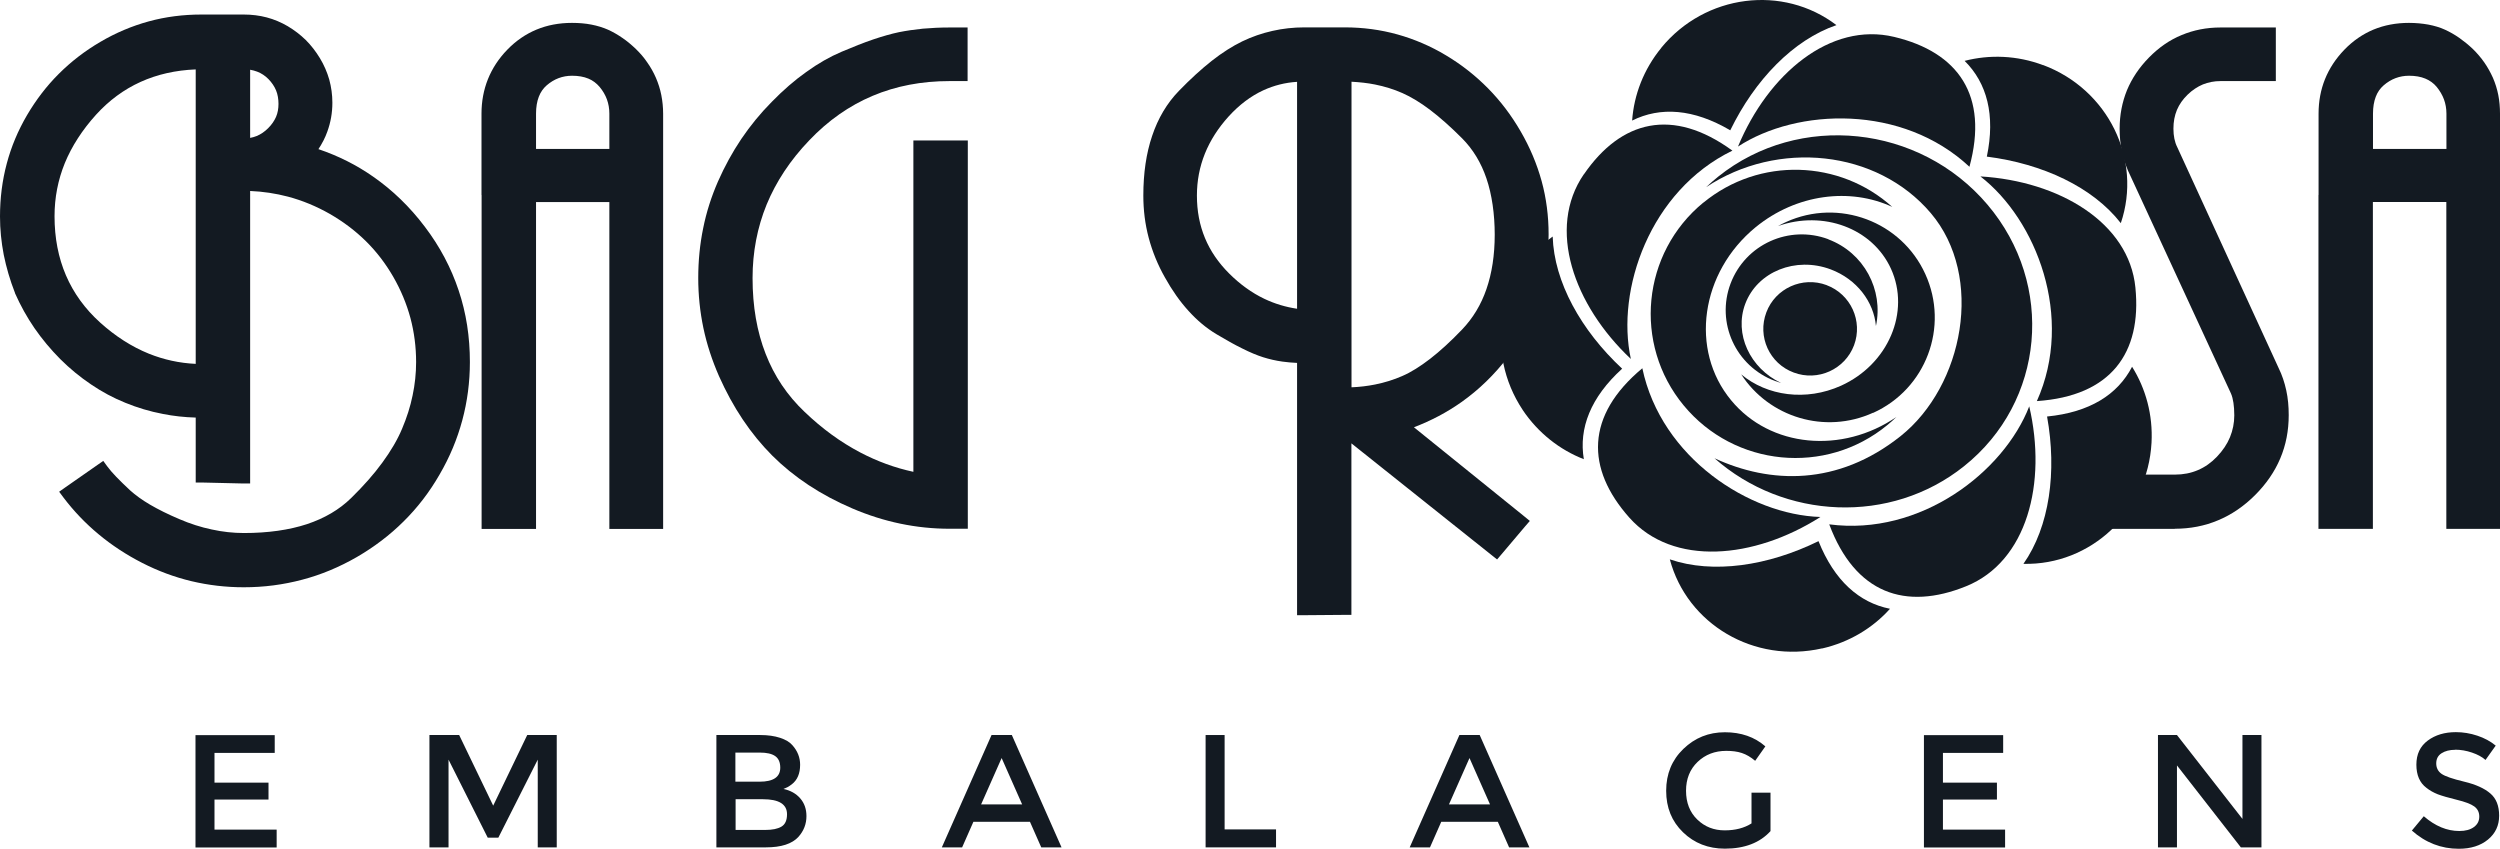
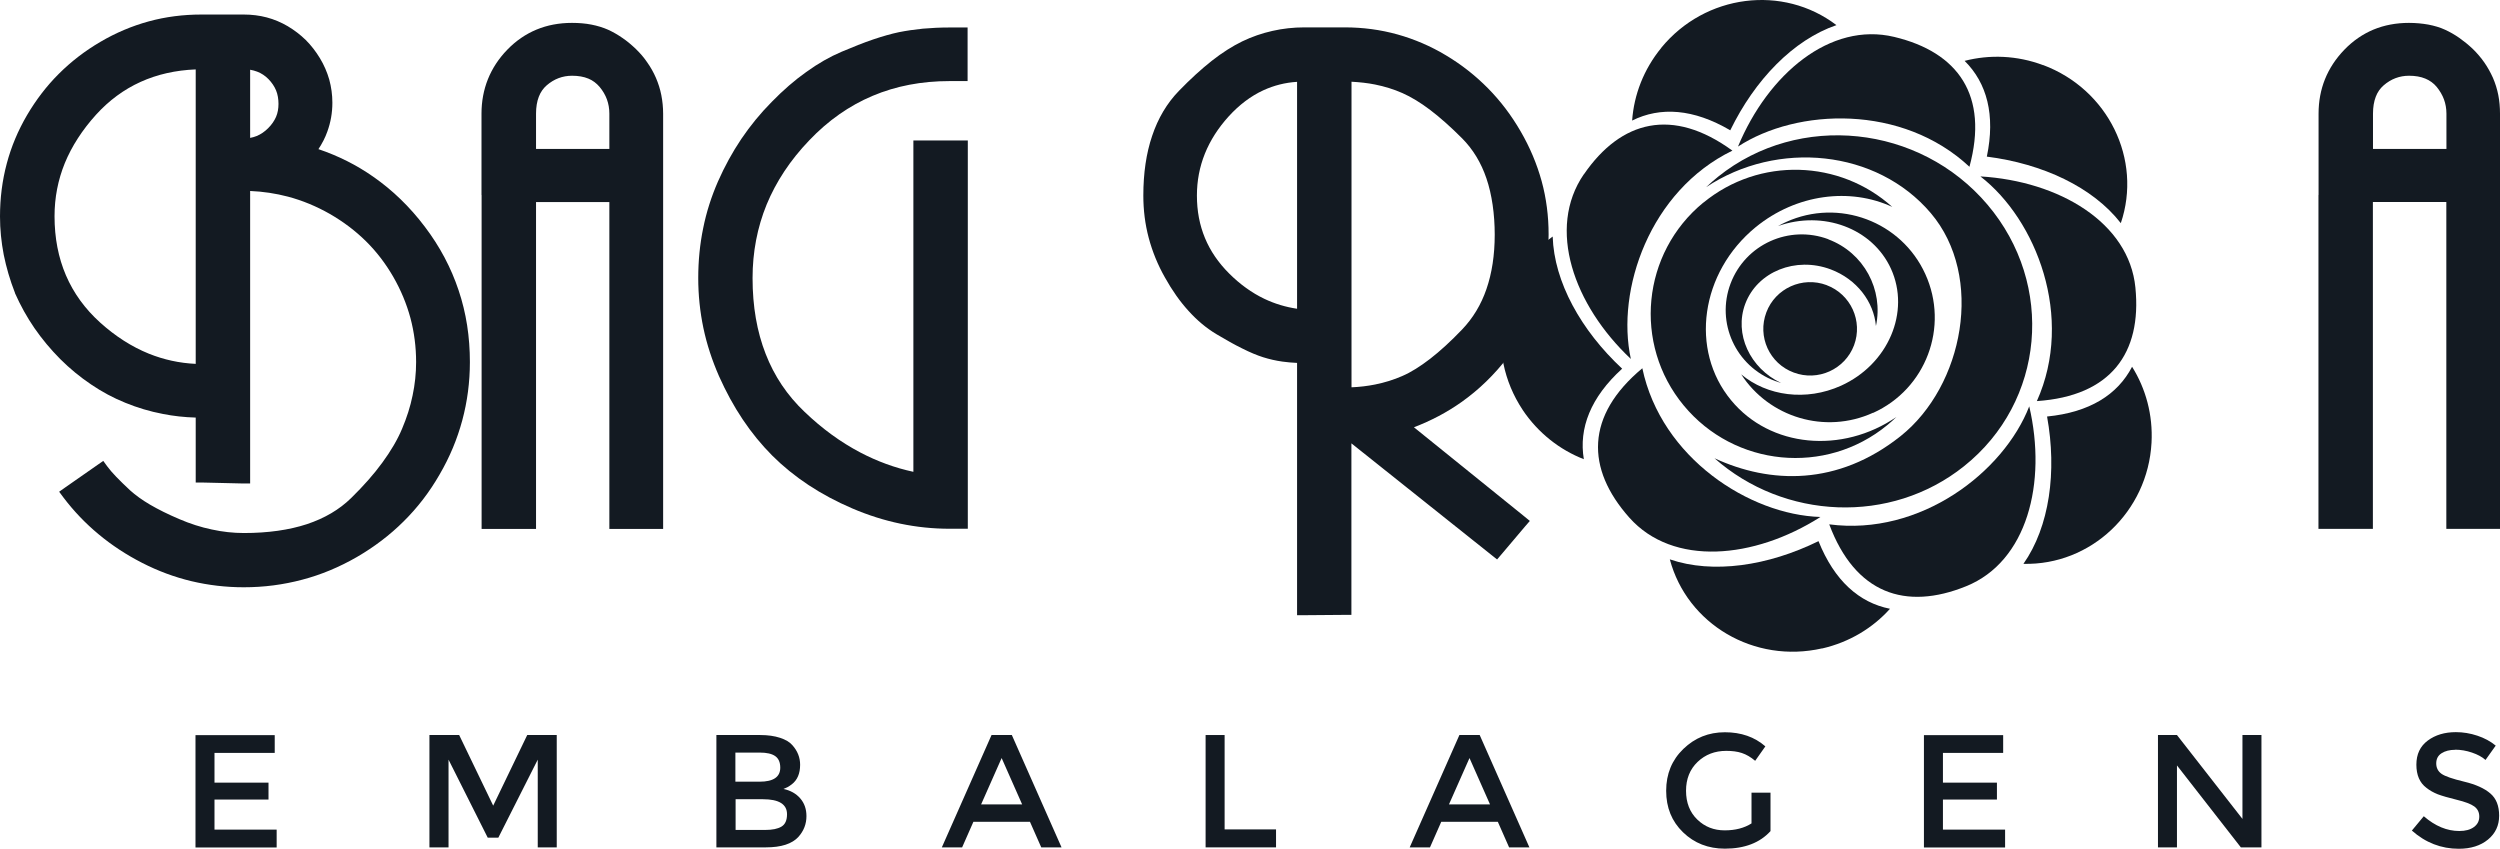
<svg xmlns="http://www.w3.org/2000/svg" width="162" height="55" viewBox="0 0 162 55" fill="none">
  <path fill-rule="evenodd" clip-rule="evenodd" d="M61.532 34.263C59.389 34.263 57.281 33.826 55.229 32.946C54.206 32.509 53.26 32.002 52.398 31.434C51.528 30.859 50.742 30.221 50.039 29.52C49.344 28.82 48.704 28.044 48.126 27.177C47.549 26.317 47.041 25.381 46.589 24.369C46.144 23.35 45.803 22.317 45.58 21.256C45.358 20.195 45.246 19.114 45.246 18.018C45.246 16.923 45.35 15.834 45.566 14.787C45.775 13.741 46.102 12.728 46.526 11.758C46.958 10.78 47.458 9.865 48.036 9.005C48.62 8.145 49.274 7.341 50.019 6.592C50.749 5.844 51.493 5.199 52.245 4.665C53.003 4.117 53.768 3.68 54.533 3.355C55.292 3.036 55.966 2.765 56.579 2.557C57.198 2.349 57.754 2.19 58.248 2.086C58.735 1.989 59.257 1.912 59.806 1.857C60.363 1.808 60.94 1.781 61.532 1.781H62.7V5.254H61.532C59.716 5.254 58.053 5.573 56.544 6.211C55.034 6.849 53.664 7.806 52.439 9.095C51.208 10.378 50.29 11.771 49.678 13.255C49.072 14.739 48.766 16.334 48.766 18.025C48.766 19.856 49.051 21.492 49.615 22.934C50.172 24.369 51.013 25.624 52.14 26.692C53.274 27.78 54.478 28.654 55.744 29.319C56.843 29.895 57.991 30.318 59.187 30.574V9.102H62.714V34.263H61.532Z" fill="#131A22" />
  <path fill-rule="evenodd" clip-rule="evenodd" d="M39.486 9.65V7.362C39.486 6.71 39.277 6.135 38.853 5.629C38.651 5.393 38.415 5.213 38.13 5.095C37.83 4.97 37.476 4.908 37.072 4.908C36.453 4.908 35.903 5.116 35.423 5.532C35.201 5.726 35.027 5.975 34.916 6.266C34.797 6.572 34.735 6.939 34.735 7.362V9.65H39.486ZM31.201 12.631V7.369C31.201 6.572 31.34 5.823 31.618 5.129C31.896 4.436 32.314 3.798 32.87 3.223C33.427 2.647 34.06 2.211 34.763 1.919C35.465 1.628 36.23 1.483 37.065 1.483C37.51 1.483 37.928 1.517 38.317 1.593C38.714 1.67 39.076 1.781 39.403 1.926C39.723 2.072 40.036 2.252 40.335 2.46C40.634 2.661 40.919 2.904 41.204 3.174C41.49 3.452 41.74 3.743 41.949 4.055C42.164 4.36 42.352 4.693 42.505 5.046C42.658 5.4 42.777 5.774 42.853 6.162C42.93 6.551 42.971 6.953 42.971 7.376V34.277H39.486V13.096H34.735V34.277H31.208V12.645L31.201 12.631Z" fill="#131A22" />
  <path fill-rule="evenodd" clip-rule="evenodd" d="M12.682 23.586V4.498C10.066 4.603 7.91 5.58 6.226 7.431C5.329 8.423 4.654 9.47 4.202 10.565C3.757 11.661 3.534 12.805 3.534 14.011C3.534 16.826 4.522 19.121 6.491 20.902C7.485 21.797 8.536 22.469 9.649 22.92C10.616 23.308 11.625 23.53 12.689 23.579L12.682 23.586ZM16.209 12.375V31.33H15.75L13.127 31.268H12.682V27.059C11.959 27.038 11.249 26.962 10.553 26.823C9.718 26.664 8.905 26.421 8.125 26.102C7.339 25.784 6.602 25.388 5.899 24.91C5.197 24.438 4.529 23.891 3.903 23.267C3.284 22.643 2.727 21.977 2.233 21.263C1.746 20.556 1.329 19.8 0.974 19.003V18.989C0.647 18.157 0.41 17.332 0.243 16.514C0.083 15.682 0 14.857 0 14.025C0 12.839 0.146 11.695 0.438 10.6C0.73 9.497 1.169 8.457 1.753 7.459C2.337 6.468 3.019 5.573 3.812 4.783C4.605 3.992 5.503 3.299 6.498 2.717C7.499 2.127 8.55 1.684 9.642 1.385C10.734 1.087 11.868 0.942 13.051 0.942H15.799C16.313 0.942 16.814 1.004 17.287 1.129C17.76 1.254 18.22 1.448 18.644 1.697C19.075 1.954 19.465 2.252 19.813 2.592C20.16 2.939 20.466 3.334 20.731 3.771C20.995 4.207 21.197 4.672 21.336 5.157C21.468 5.642 21.538 6.142 21.538 6.655C21.538 7.313 21.427 7.93 21.211 8.527C21.072 8.922 20.877 9.296 20.634 9.664C21.927 10.101 23.11 10.697 24.188 11.453C25.441 12.326 26.554 13.401 27.527 14.69C28.502 15.973 29.232 17.353 29.719 18.816C30.213 20.285 30.449 21.831 30.449 23.461C30.449 24.764 30.282 26.026 29.955 27.239C29.628 28.453 29.142 29.625 28.481 30.755C27.827 31.892 27.055 32.897 26.157 33.784C25.267 34.672 24.251 35.441 23.117 36.1C21.983 36.752 20.807 37.244 19.59 37.563C18.366 37.889 17.107 38.055 15.799 38.055C14.637 38.055 13.51 37.923 12.404 37.66C11.305 37.397 10.24 37.001 9.211 36.474C8.181 35.947 7.242 35.331 6.393 34.623C5.538 33.916 4.779 33.119 4.111 32.238L3.833 31.864L4.216 31.593L6.331 30.117L6.692 29.867L6.95 30.221C7.096 30.415 7.284 30.644 7.534 30.9C7.785 31.157 8.084 31.455 8.438 31.781C8.779 32.086 9.204 32.398 9.725 32.703C10.261 33.015 10.887 33.327 11.604 33.632C12.313 33.937 13.023 34.166 13.726 34.311C14.421 34.464 15.117 34.54 15.806 34.54C17.364 34.54 18.727 34.346 19.889 33.965C21.037 33.583 21.99 33.022 22.755 32.273C23.555 31.489 24.23 30.727 24.78 29.971C25.322 29.229 25.754 28.501 26.053 27.787C26.359 27.066 26.588 26.352 26.735 25.631C26.887 24.917 26.964 24.189 26.964 23.461C26.964 22.476 26.839 21.52 26.595 20.604C26.345 19.682 25.976 18.795 25.482 17.935C24.988 17.082 24.404 16.313 23.715 15.633C23.034 14.961 22.254 14.371 21.378 13.865C20.501 13.366 19.597 12.992 18.658 12.742C17.865 12.534 17.044 12.409 16.202 12.375H16.209ZM16.209 8.936C16.362 8.908 16.501 8.866 16.64 8.811C16.905 8.7 17.148 8.534 17.378 8.305C17.607 8.076 17.774 7.833 17.886 7.577C17.997 7.32 18.046 7.036 18.046 6.731C18.046 6.426 17.997 6.114 17.886 5.85C17.774 5.587 17.614 5.351 17.399 5.129C17.183 4.908 16.939 4.748 16.668 4.644C16.522 4.589 16.369 4.547 16.209 4.519V8.936Z" fill="#131A22" />
  <path fill-rule="evenodd" clip-rule="evenodd" d="M118.076 42.014C113.679 43.019 109.324 40.454 108.204 36.246C111.001 37.203 114.562 36.675 117.839 35.067C118.869 37.632 120.476 39.054 122.472 39.449C121.359 40.69 119.85 41.612 118.076 42.021V42.014Z" fill="#131A22" />
  <path fill-rule="evenodd" clip-rule="evenodd" d="M158.529 9.65V7.362C158.529 7.036 158.473 6.724 158.369 6.44C158.264 6.156 158.104 5.885 157.896 5.629C157.701 5.393 157.45 5.213 157.165 5.095C156.866 4.97 156.511 4.908 156.108 4.908C155.489 4.908 154.939 5.116 154.459 5.532C154.229 5.733 154.062 5.975 153.951 6.266C153.833 6.572 153.77 6.939 153.77 7.362V9.65H158.529ZM150.243 12.631V7.369C150.243 5.76 150.8 4.381 151.913 3.223C152.469 2.647 153.102 2.211 153.798 1.919C154.501 1.628 155.273 1.483 156.101 1.483C156.546 1.483 156.963 1.524 157.353 1.593C157.749 1.67 158.111 1.774 158.438 1.926C158.758 2.072 159.071 2.252 159.37 2.46C159.663 2.668 159.955 2.904 160.24 3.174C160.525 3.452 160.769 3.743 160.984 4.048C161.2 4.36 161.381 4.686 161.541 5.039C161.694 5.393 161.812 5.767 161.889 6.156C161.965 6.544 162 6.946 162 7.369V34.27H158.522V13.089H153.763V34.27H150.236V12.631H150.243Z" fill="#131A22" />
-   <path fill-rule="evenodd" clip-rule="evenodd" d="M140.928 34.27H136.246V30.755H140.928C141.478 30.755 141.972 30.657 142.424 30.463C142.883 30.269 143.294 29.978 143.662 29.59C144.038 29.195 144.323 28.772 144.504 28.328C144.685 27.884 144.782 27.413 144.782 26.914C144.782 26.608 144.761 26.331 144.727 26.102C144.692 25.874 144.643 25.672 144.567 25.499L137.895 11.057C137.714 10.634 137.575 10.204 137.485 9.754C137.394 9.303 137.353 8.832 137.353 8.339C137.353 7.452 137.513 6.627 137.826 5.85C138.146 5.081 138.619 4.374 139.252 3.729C139.885 3.084 140.587 2.592 141.367 2.273C142.146 1.947 142.98 1.781 143.892 1.781H147.474V5.254H143.892C143.481 5.254 143.099 5.33 142.751 5.469C142.403 5.615 142.062 5.837 141.756 6.135C141.45 6.433 141.22 6.759 141.067 7.119C140.914 7.487 140.838 7.889 140.838 8.339C140.838 8.575 140.859 8.797 140.9 8.991C140.942 9.185 140.998 9.366 141.081 9.525L147.655 23.849C147.878 24.3 148.038 24.785 148.149 25.291C148.261 25.804 148.309 26.338 148.309 26.9C148.309 27.905 148.128 28.841 147.76 29.708C147.398 30.567 146.848 31.365 146.125 32.086C145.401 32.807 144.601 33.355 143.732 33.715C142.862 34.083 141.923 34.263 140.921 34.263L140.928 34.27Z" fill="#131A22" />
  <path fill-rule="evenodd" clip-rule="evenodd" d="M87.578 25.097C88.106 25.076 88.614 25.014 89.101 24.917C89.72 24.792 90.311 24.612 90.875 24.362C91.439 24.119 92.03 23.745 92.67 23.253C93.324 22.747 94.012 22.116 94.743 21.353C95.445 20.618 95.974 19.745 96.322 18.732C96.677 17.706 96.858 16.528 96.858 15.203C96.858 13.879 96.677 12.603 96.322 11.563C95.974 10.537 95.445 9.671 94.75 8.97C94.019 8.236 93.331 7.625 92.677 7.126C92.037 6.641 91.439 6.28 90.875 6.031C90.311 5.781 89.72 5.601 89.101 5.476C88.614 5.379 88.106 5.324 87.578 5.296V25.097ZM91.626 27.69L98.778 33.465L99.133 33.757L98.833 34.103L97.296 35.92L97.011 36.253L96.67 35.982L87.571 28.73V39.844H87.118L84.503 39.865H84.05V23.516C83.731 23.502 83.417 23.475 83.111 23.433C82.666 23.371 82.249 23.274 81.852 23.149C81.456 23.024 81.004 22.837 80.496 22.58C79.988 22.331 79.431 22.019 78.819 21.651C78.172 21.263 77.574 20.764 77.017 20.147C76.461 19.537 75.953 18.816 75.494 17.991C75.021 17.159 74.673 16.299 74.436 15.411C74.2 14.524 74.088 13.609 74.088 12.673C74.088 11.224 74.276 9.934 74.659 8.804C75.042 7.66 75.619 6.689 76.391 5.892C77.136 5.122 77.845 4.478 78.52 3.944C79.209 3.403 79.87 2.987 80.496 2.682C81.129 2.377 81.776 2.155 82.451 2.003C83.125 1.85 83.814 1.774 84.524 1.774H87.139C88.322 1.774 89.456 1.926 90.555 2.231C91.647 2.536 92.705 2.987 93.706 3.59C94.715 4.193 95.619 4.908 96.426 5.726C97.233 6.544 97.936 7.473 98.534 8.506C99.139 9.546 99.592 10.627 99.898 11.737C100.204 12.853 100.35 14.011 100.35 15.196C100.35 18.185 99.473 20.833 97.72 23.128C96.844 24.272 95.842 25.25 94.694 26.061C93.762 26.719 92.739 27.26 91.633 27.683L91.626 27.69ZM84.05 20.001V5.303C83.271 5.351 82.548 5.538 81.866 5.85C81.052 6.225 80.301 6.793 79.619 7.542C78.249 9.054 77.56 10.766 77.56 12.673C77.56 13.671 77.734 14.586 78.082 15.425C78.43 16.264 78.951 17.027 79.654 17.727C80.356 18.427 81.115 18.975 81.929 19.363C82.597 19.682 83.306 19.897 84.058 20.008L84.05 20.001Z" fill="#131A22" />
  <path fill-rule="evenodd" clip-rule="evenodd" d="M118.361 18.476C119.933 19.065 120.726 20.805 120.142 22.372C119.55 23.939 117.797 24.73 116.232 24.14C114.66 23.558 113.867 21.811 114.458 20.244C115.042 18.684 116.796 17.887 118.368 18.476H118.361Z" fill="#131A22" />
  <path fill-rule="evenodd" clip-rule="evenodd" d="M118.472 15.508C120.789 16.375 122.062 18.788 121.561 21.124C121.422 19.557 120.323 18.095 118.632 17.457C116.357 16.604 113.881 17.602 113.095 19.682C112.357 21.637 113.394 23.863 115.418 24.82C115.286 24.778 115.154 24.736 115.022 24.688C112.475 23.738 111.182 20.909 112.142 18.372C113.102 15.834 115.933 14.552 118.479 15.502L118.472 15.508Z" fill="#131A22" />
  <path fill-rule="evenodd" clip-rule="evenodd" d="M121.373 26.747C118.256 28.162 114.632 27.038 112.83 24.258C114.5 25.659 117.025 26.019 119.3 24.993C122.361 23.606 123.808 20.209 122.535 17.415C121.331 14.78 118.138 13.616 115.216 14.649C115.383 14.552 115.557 14.469 115.738 14.385C119.161 12.832 123.21 14.344 124.761 17.762C126.319 21.18 124.803 25.208 121.38 26.754L121.373 26.747Z" fill="#131A22" />
  <path fill-rule="evenodd" clip-rule="evenodd" d="M110.382 13.13C114.013 10.149 119.23 10.35 122.618 13.408C119.898 12.146 116.42 12.555 113.762 14.725C110.194 17.651 109.477 22.677 112.176 25.936C114.709 29.014 119.37 29.43 122.89 27.018C122.702 27.205 122.5 27.378 122.291 27.551C118.298 30.831 112.392 30.255 109.101 26.269C105.811 22.289 106.388 16.396 110.382 13.123V13.13Z" fill="#131A22" />
  <path fill-rule="evenodd" clip-rule="evenodd" d="M127.265 30.214C122.507 34.013 115.613 33.68 111.098 29.694C114.709 31.365 119.084 31.503 123.161 28.259C127.238 25.007 128.608 17.928 125.116 13.81C121.617 9.685 115.175 9.061 110.562 12.125C110.813 11.889 111.07 11.661 111.348 11.439C116.58 7.258 124.392 8.076 128.789 13.262C133.185 18.448 132.504 26.04 127.265 30.214Z" fill="#131A22" />
  <path fill-rule="evenodd" clip-rule="evenodd" d="M122.743 2.391C126.89 3.382 128.879 6.183 127.62 10.808C123.272 6.745 116.462 6.994 112.622 9.497C114.576 4.79 118.604 1.399 122.743 2.391Z" fill="#131A22" />
  <path fill-rule="evenodd" clip-rule="evenodd" d="M138.375 18.649C138.793 22.878 136.789 25.666 131.989 25.991C134.424 20.563 131.954 14.233 128.33 11.432C133.429 11.737 137.965 14.42 138.375 18.642V18.649Z" fill="#131A22" />
  <path fill-rule="evenodd" clip-rule="evenodd" d="M127.411 37.986C123.467 39.587 120.211 38.457 118.535 33.978C124.441 34.755 129.839 30.595 131.495 26.331C132.65 31.288 131.363 36.384 127.411 37.986Z" fill="#131A22" />
  <path fill-rule="evenodd" clip-rule="evenodd" d="M105.581 33.542C102.757 30.366 102.736 26.934 106.423 23.863C107.648 29.68 113.38 33.361 117.964 33.5C113.658 36.239 108.406 36.717 105.581 33.542Z" fill="#131A22" />
  <path fill-rule="evenodd" clip-rule="evenodd" d="M102.639 11.293C105.046 7.792 108.385 6.939 112.26 9.761C106.903 12.361 104.705 18.795 105.679 23.26C101.964 19.759 100.225 14.801 102.632 11.293H102.639Z" fill="#131A22" />
  <path fill-rule="evenodd" clip-rule="evenodd" d="M132.392 4.214C136.615 5.795 138.827 10.336 137.429 14.461C135.62 12.132 132.365 10.607 128.747 10.149C129.311 7.445 128.754 5.379 127.307 3.944C128.921 3.528 130.695 3.583 132.392 4.221V4.214Z" fill="#131A22" />
  <path fill-rule="evenodd" clip-rule="evenodd" d="M139.419 28.689C139.175 33.174 135.481 36.641 131.119 36.537C132.81 34.124 133.297 30.567 132.65 26.99C135.405 26.719 137.22 25.576 138.159 23.766C139.043 25.18 139.516 26.879 139.419 28.689Z" fill="#131A22" />
  <path fill-rule="evenodd" clip-rule="evenodd" d="M98.673 26.567C96.183 22.823 97.059 17.845 100.614 15.328C100.705 18.268 102.451 21.409 105.115 23.891C103.07 25.749 102.298 27.753 102.632 29.756C101.08 29.153 99.675 28.064 98.666 26.56L98.673 26.567Z" fill="#131A22" />
  <path fill-rule="evenodd" clip-rule="evenodd" d="M107.648 3.098C110.5 -0.382 115.536 -1.013 119.001 1.628C116.204 2.585 113.714 5.171 112.121 8.444C109.735 7.043 107.585 6.904 105.762 7.813C105.881 6.149 106.507 4.498 107.654 3.098H107.648Z" fill="#131A22" />
  <path d="M17.802 47.63V48.788H13.899V50.715H17.399V51.811H13.899V53.759H17.927V54.917H12.668V47.637H17.802V47.63Z" fill="#131A22" />
  <path d="M27.827 54.91V47.63H29.754L31.959 52.206L34.164 47.63H36.077V54.91H34.846V49.225L32.293 54.279H31.604L29.065 49.225V54.91H27.827Z" fill="#131A22" />
  <path d="M49.622 54.91H46.422V47.63H49.267C49.761 47.63 50.185 47.692 50.547 47.81C50.909 47.928 51.173 48.088 51.347 48.289C51.681 48.663 51.848 49.086 51.848 49.557C51.848 50.126 51.667 50.549 51.305 50.826C51.173 50.923 51.083 50.986 51.034 51.007C50.985 51.034 50.895 51.069 50.77 51.124C51.222 51.221 51.584 51.422 51.855 51.734C52.126 52.047 52.258 52.428 52.258 52.885C52.258 53.392 52.085 53.842 51.737 54.23C51.326 54.681 50.624 54.91 49.622 54.91ZM49.225 50.653C50.116 50.653 50.561 50.348 50.561 49.745C50.561 49.398 50.45 49.148 50.234 48.996C50.019 48.843 49.684 48.767 49.232 48.767H47.653V50.653H49.225ZM47.66 53.78H49.594C50.046 53.78 50.394 53.71 50.638 53.565C50.881 53.419 50.999 53.156 50.999 52.761C50.999 52.116 50.478 51.79 49.441 51.79H47.667V53.78H47.66Z" fill="#131A22" />
  <path d="M63.076 53.253L62.346 54.91H61.031L64.252 47.63H65.567L68.788 54.91H67.473L66.742 53.253H63.076ZM66.234 52.123L64.906 49.121L63.577 52.123H66.234Z" fill="#131A22" />
  <path d="M78.123 54.91V47.63H79.355V53.745H82.687V54.91H78.117H78.123Z" fill="#131A22" />
  <path d="M93.393 53.253L92.663 54.91H91.348L94.569 47.63H95.884L99.105 54.91H97.79L97.059 53.253H93.393ZM96.552 52.123L95.223 49.121L93.894 52.123H96.552Z" fill="#131A22" />
  <path d="M113.498 51.367H114.729V53.856C114.041 54.612 113.053 54.993 111.773 54.993C110.695 54.993 109.79 54.639 109.06 53.932C108.329 53.225 107.968 52.331 107.968 51.242C107.968 50.154 108.336 49.252 109.081 48.531C109.825 47.81 110.722 47.45 111.773 47.45C112.823 47.45 113.7 47.755 114.395 48.365L113.735 49.301C113.449 49.058 113.164 48.892 112.872 48.795C112.58 48.698 112.246 48.656 111.863 48.656C111.126 48.656 110.507 48.892 110.006 49.37C109.505 49.849 109.255 50.473 109.255 51.242C109.255 52.012 109.498 52.636 109.985 53.107C110.472 53.579 111.063 53.807 111.759 53.807C112.455 53.807 113.032 53.655 113.498 53.357V51.353V51.367Z" fill="#131A22" />
  <path d="M129.805 47.63V48.788H125.902V50.715H129.401V51.811H125.902V53.759H129.93V54.917H124.671V47.637H129.805V47.63Z" fill="#131A22" />
  <path d="M145.311 47.63H146.542V54.91H145.207L141.067 49.599V54.91H139.836V47.63H141.067L145.311 53.066V47.63Z" fill="#131A22" />
  <path d="M159.099 48.587C158.737 48.587 158.445 48.663 158.216 48.809C157.986 48.954 157.868 49.176 157.868 49.467C157.868 49.758 157.986 49.987 158.216 50.147C158.445 50.306 158.932 50.473 159.683 50.653C160.435 50.833 160.998 51.09 161.374 51.416C161.757 51.741 161.944 52.22 161.944 52.858C161.944 53.495 161.701 54.009 161.221 54.404C160.741 54.799 160.108 55 159.329 55C158.188 55 157.172 54.605 156.289 53.821L157.061 52.892C157.798 53.53 158.563 53.849 159.363 53.849C159.76 53.849 160.073 53.766 160.31 53.593C160.546 53.419 160.657 53.197 160.657 52.913C160.657 52.629 160.546 52.414 160.33 52.255C160.108 52.095 159.732 51.956 159.196 51.825C158.661 51.693 158.25 51.575 157.972 51.471C157.694 51.36 157.443 51.221 157.228 51.048C156.796 50.722 156.581 50.223 156.581 49.55C156.581 48.878 156.824 48.358 157.318 47.99C157.812 47.623 158.417 47.443 159.141 47.443C159.607 47.443 160.073 47.519 160.532 47.672C160.991 47.824 161.388 48.039 161.722 48.316L161.061 49.245C160.845 49.051 160.553 48.892 160.184 48.767C159.816 48.642 159.454 48.58 159.092 48.58L159.099 48.587Z" fill="#131A22" />
</svg>